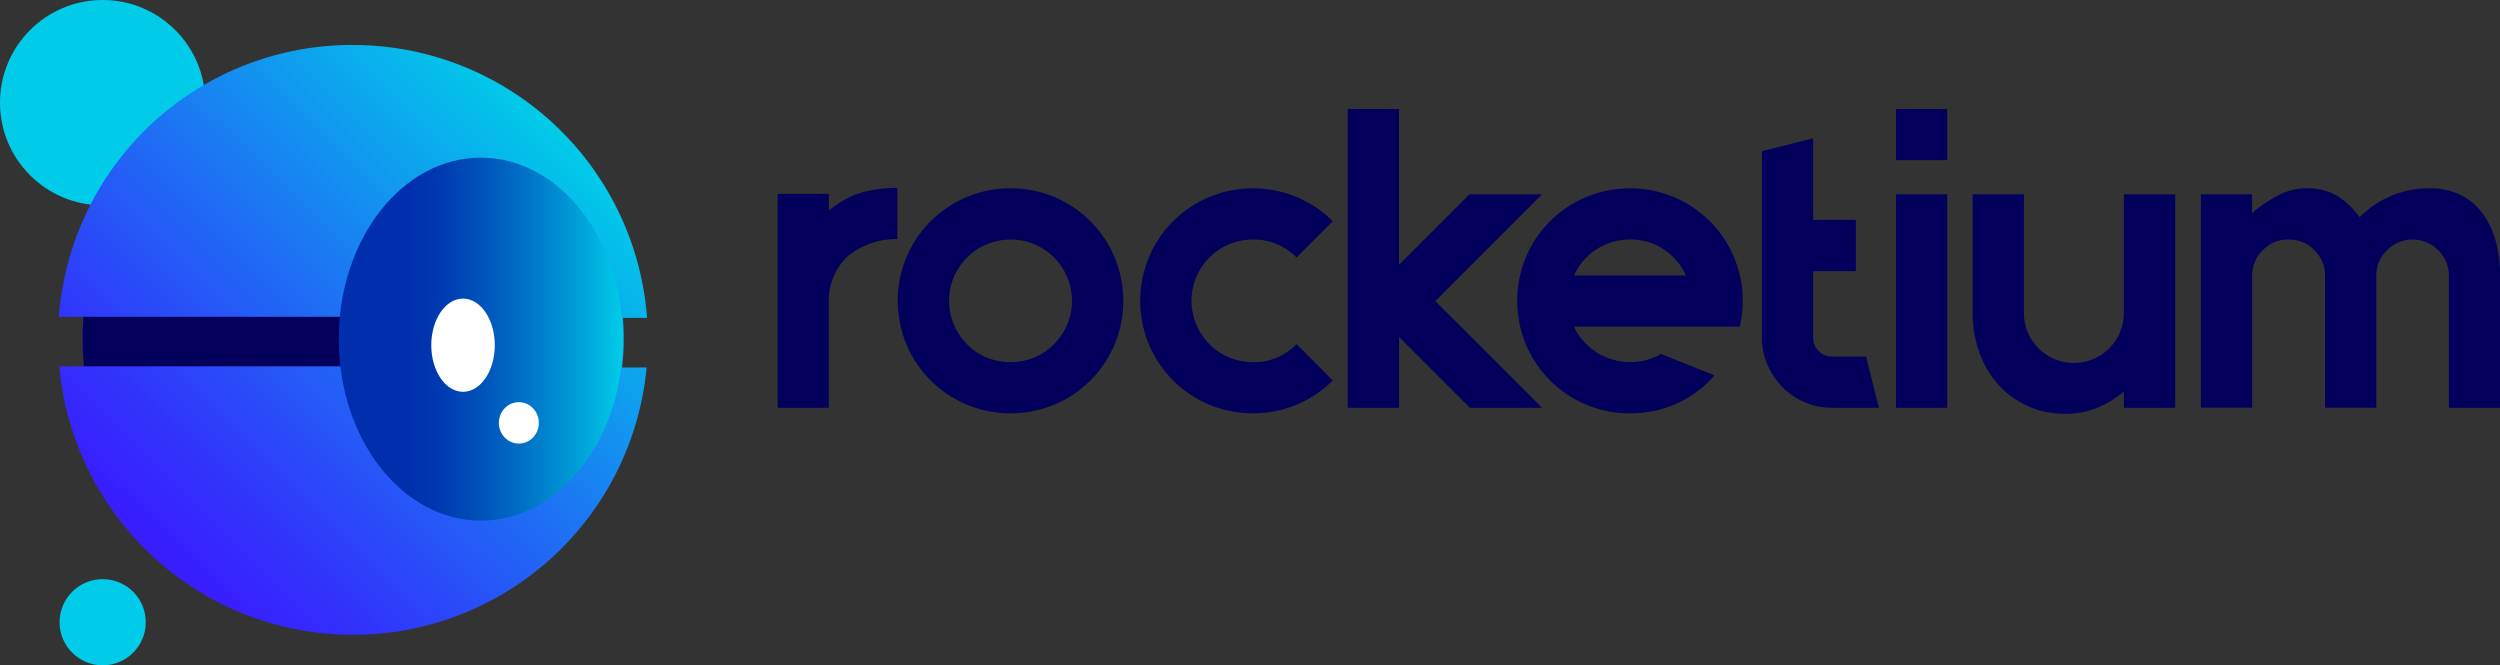
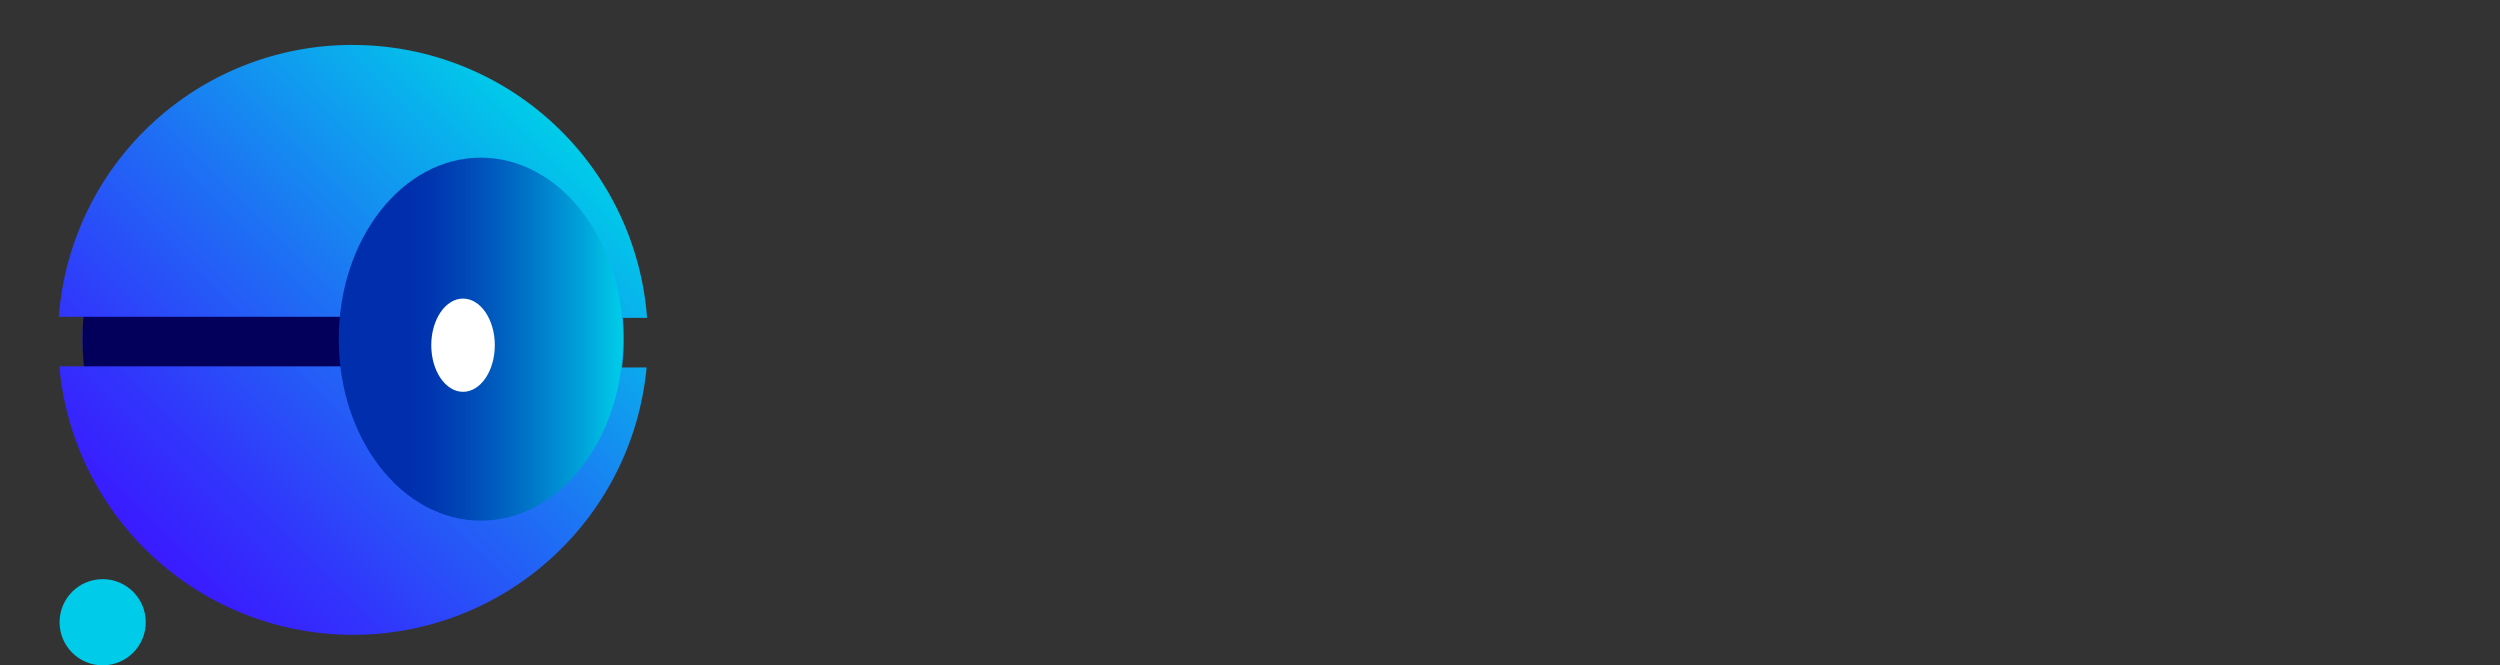
<svg xmlns="http://www.w3.org/2000/svg" width="194.704" height="51.817" viewBox="0 0 194.704 51.817">
  <rect x="0" y="0" width="194.704" height="51.817" fill="#333333" stroke="none" />
  <defs>
    <linearGradient id="linear-gradient" x1="0.148" y1="0.853" x2="0.852" y2="0.146" gradientUnits="objectBoundingBox">
      <stop offset="0" stop-color="#3a1bff" />
      <stop offset="0.17" stop-color="#3233fc" />
      <stop offset="0.52" stop-color="#1e70f4" />
      <stop offset="1" stop-color="#00cce9" />
    </linearGradient>
    <linearGradient id="linear-gradient-2" y1="0.5" x2="1" y2="0.5" gradientUnits="objectBoundingBox">
      <stop offset="0.24" stop-color="#002ead" />
      <stop offset="0.33" stop-color="#0036b0" />
      <stop offset="0.47" stop-color="#004cb8" />
      <stop offset="0.65" stop-color="#0070c6" />
      <stop offset="0.85" stop-color="#00a1d9" />
      <stop offset="1" stop-color="#00cce9" />
    </linearGradient>
  </defs>
  <g id="_1" data-name="1" transform="translate(-0.371 -0.714)" style="isolation: isolate">
-     <circle id="Ellipse_2" data-name="Ellipse 2" cx="7.996" cy="7.996" r="7.996" transform="translate(0.371 0.714)" fill="#00cce9" />
    <circle id="Ellipse_3" data-name="Ellipse 3" cx="3.356" cy="3.356" r="3.356" transform="translate(5.011 45.819)" fill="#00cce9" />
    <path id="Path_2" data-name="Path 2" d="M26.219,2.964A22.973,22.973,0,0,1,49.125,24.217H47.239a18.36,18.36,0,0,1-.062,3.862H49.09a22.964,22.964,0,0,1-45.736-.086H5.264a25.736,25.736,0,0,1-.036-3.86H3.314A22.9,22.9,0,0,1,26.22,2.962" transform="translate(1.64 1.253)" fill="url(#linear-gradient)" />
-     <path id="Path_3" data-name="Path 3" d="M49.212,24.164a23.047,23.047,0,0,0-45.955,0H25.276c.659-7.018,5.33-12.457,10.994-12.457S46.6,17.146,47.263,24.164ZM25.321,28.028c.81,6.806,5.4,12.023,10.947,12.023s10.14-5.217,10.95-12.023h1.959a23.051,23.051,0,0,1-45.885,0H21.27l4.05,0Z" transform="translate(1.608 1.223)" fill="none" fill-rule="evenodd" />
    <path id="Path_4" data-name="Path 4" d="M20.952,20.358H4.566A23.039,23.039,0,0,0,4.6,24.217H24.649c.794,5.79,4.743,10.19,9.494,10.19,5.322,0,9.639-5.522,9.639-12.333S39.462,9.74,34.141,9.74c-4.869,0-8.895,4.622-9.547,10.62l-3.642,0Z" transform="translate(2.302 5.029)" fill="#02005b" />
    <path id="Path_5" data-name="Path 5" d="M20.3,17.636s.315-3.683,3.138-3.376-1.149-3.683-3.138-.771C18.521,16.1,19.383,20.091,20.3,17.636Z" transform="translate(10.527 6.522)" fill="#fff" />
-     <path id="Path_6" data-name="Path 6" d="M45.363,12.811a9.95,9.95,0,0,1,3.223-.5V16.3a5.947,5.947,0,0,0-3.937,1.4,4.76,4.76,0,0,0-1.4,3.39v8.346H39.267V12.778h3.989v1.3A8.522,8.522,0,0,1,45.363,12.811ZM57.4,12.347a8.627,8.627,0,0,1,3.424.682A8.761,8.761,0,0,1,65.5,17.7a8.849,8.849,0,0,1,0,6.814,8.761,8.761,0,0,1-4.672,4.672,8.937,8.937,0,0,1-6.85,0A8.761,8.761,0,0,1,49.3,24.514a8.863,8.863,0,0,1,0-6.814,8.761,8.761,0,0,1,8.1-5.354Zm0,3.989a4.773,4.773,0,0,0-3.392,8.144,4.321,4.321,0,0,0,1.542,1.048,4.992,4.992,0,0,0,1.845.349,4.873,4.873,0,0,0,1.834-.347,4.678,4.678,0,0,0,1.562-1.048,4.776,4.776,0,0,0-3.392-8.15v0ZM82.5,27.308a8.775,8.775,0,0,1-2.794,1.878,8.937,8.937,0,0,1-6.85,0,8.761,8.761,0,0,1-4.672-4.672,8.864,8.864,0,0,1,0-6.814,8.761,8.761,0,0,1,4.672-4.67,8.937,8.937,0,0,1,6.85,0A8.8,8.8,0,0,1,82.5,14.91l-2.826,2.823a4.622,4.622,0,0,0-3.39-1.4,4.771,4.771,0,0,0-3.39,8.146,4.652,4.652,0,0,0,1.562,1.048,4.841,4.841,0,0,0,1.828.353,4.549,4.549,0,0,0,3.392-1.4L82.5,27.308Zm7.981-6.184L98.8,29.437H93.175l-5.517-5.52v5.52H83.667V6.163h3.989V18.3l5.484-5.486h5.653Z" transform="translate(21.672 3.036)" fill="#02005b" />
-     <path id="Path_7" data-name="Path 7" d="M89.393,23.119H80.682a4.1,4.1,0,0,0,.964,1.363,4.869,4.869,0,0,0,5.813.765l4.156,1.663a8.381,8.381,0,0,1-2.893,2.178,8.714,8.714,0,0,1-3.691.782,8.622,8.622,0,0,1-3.424-.684,8.761,8.761,0,0,1-4.672-4.672,8.85,8.85,0,0,1,0-6.814,8.761,8.761,0,0,1,4.678-4.67,8.937,8.937,0,0,1,6.848,0A8.77,8.77,0,0,1,93.133,17.7a8.642,8.642,0,0,1,.682,3.426,8.265,8.265,0,0,1-.234,1.993H89.393Zm-4.355-6.788a4.767,4.767,0,0,0-3.392,1.4,4.513,4.513,0,0,0-.965,1.4h8.712a4.53,4.53,0,0,0-.965-1.4,4.622,4.622,0,0,0-3.39-1.4Zm19.384,13.105h-3.659A5.284,5.284,0,0,1,98.636,29a5.364,5.364,0,0,1-1.73-1.18,5.739,5.739,0,0,1-1.163-1.746,5.282,5.282,0,0,1-.433-2.127V9.453l3.991-1v6.35h3.325V18.8H99.3v5.154a1.447,1.447,0,0,0,.431,1.064,1.407,1.407,0,0,0,1.031.431h2.658l1,3.991Zm1.33-23.274h3.989v3.988h-3.989Zm0,23.274V12.811h3.989V29.437ZM127.5,12.811V29.437H123.5V28.174a7.848,7.848,0,0,1-2.027,1.246,6.383,6.383,0,0,1-2.532.483,6.858,6.858,0,0,1-5.237-2.294,7.541,7.541,0,0,1-1.464-2.495,8.954,8.954,0,0,1-.514-3.058V12.811h3.991v9.243a3.891,3.891,0,0,0,7.783,0V12.811H127.5Zm19.817-.464a5.339,5.339,0,0,1,2.445.533,4.658,4.658,0,0,1,1.711,1.462,6.7,6.7,0,0,1,1,2.161,10.186,10.186,0,0,1,.33,2.66V29.437h-3.989V19.161a2.725,2.725,0,0,0-.832-1.995,2.809,2.809,0,0,0-3.99,0,2.724,2.724,0,0,0-.832,1.995V29.435h-3.989V19.161a2.72,2.72,0,0,0-.832-1.995,2.429,2.429,0,0,0-.916-.632,2.959,2.959,0,0,0-1.071-.2,2.685,2.685,0,0,0-2.027.83,2.722,2.722,0,0,0-.833,1.995V29.43H129.5V12.811h3.986v1.464a10.359,10.359,0,0,1,2.029-1.38,4.661,4.661,0,0,1,2.161-.551,4.585,4.585,0,0,1,2.46.6,6.122,6.122,0,0,1,1.728,1.662,7.191,7.191,0,0,1,2.328-1.613,7.491,7.491,0,0,1,3.122-.645Z" transform="translate(42.28 3.036)" fill="#02005b" />
    <ellipse id="Ellipse_4" data-name="Ellipse 4" cx="11.067" cy="14.135" rx="11.067" ry="14.135" transform="translate(26.754 12.992)" fill="url(#linear-gradient-2)" />
    <ellipse id="Ellipse_5" data-name="Ellipse 5" cx="2.474" cy="3.63" rx="2.474" ry="3.63" transform="translate(33.959 23.969)" fill="#fff" />
-     <ellipse id="Ellipse_6" data-name="Ellipse 6" cx="1.557" cy="1.613" rx="1.557" ry="1.613" transform="translate(39.223 32.035)" fill="#fff" />
  </g>
</svg>